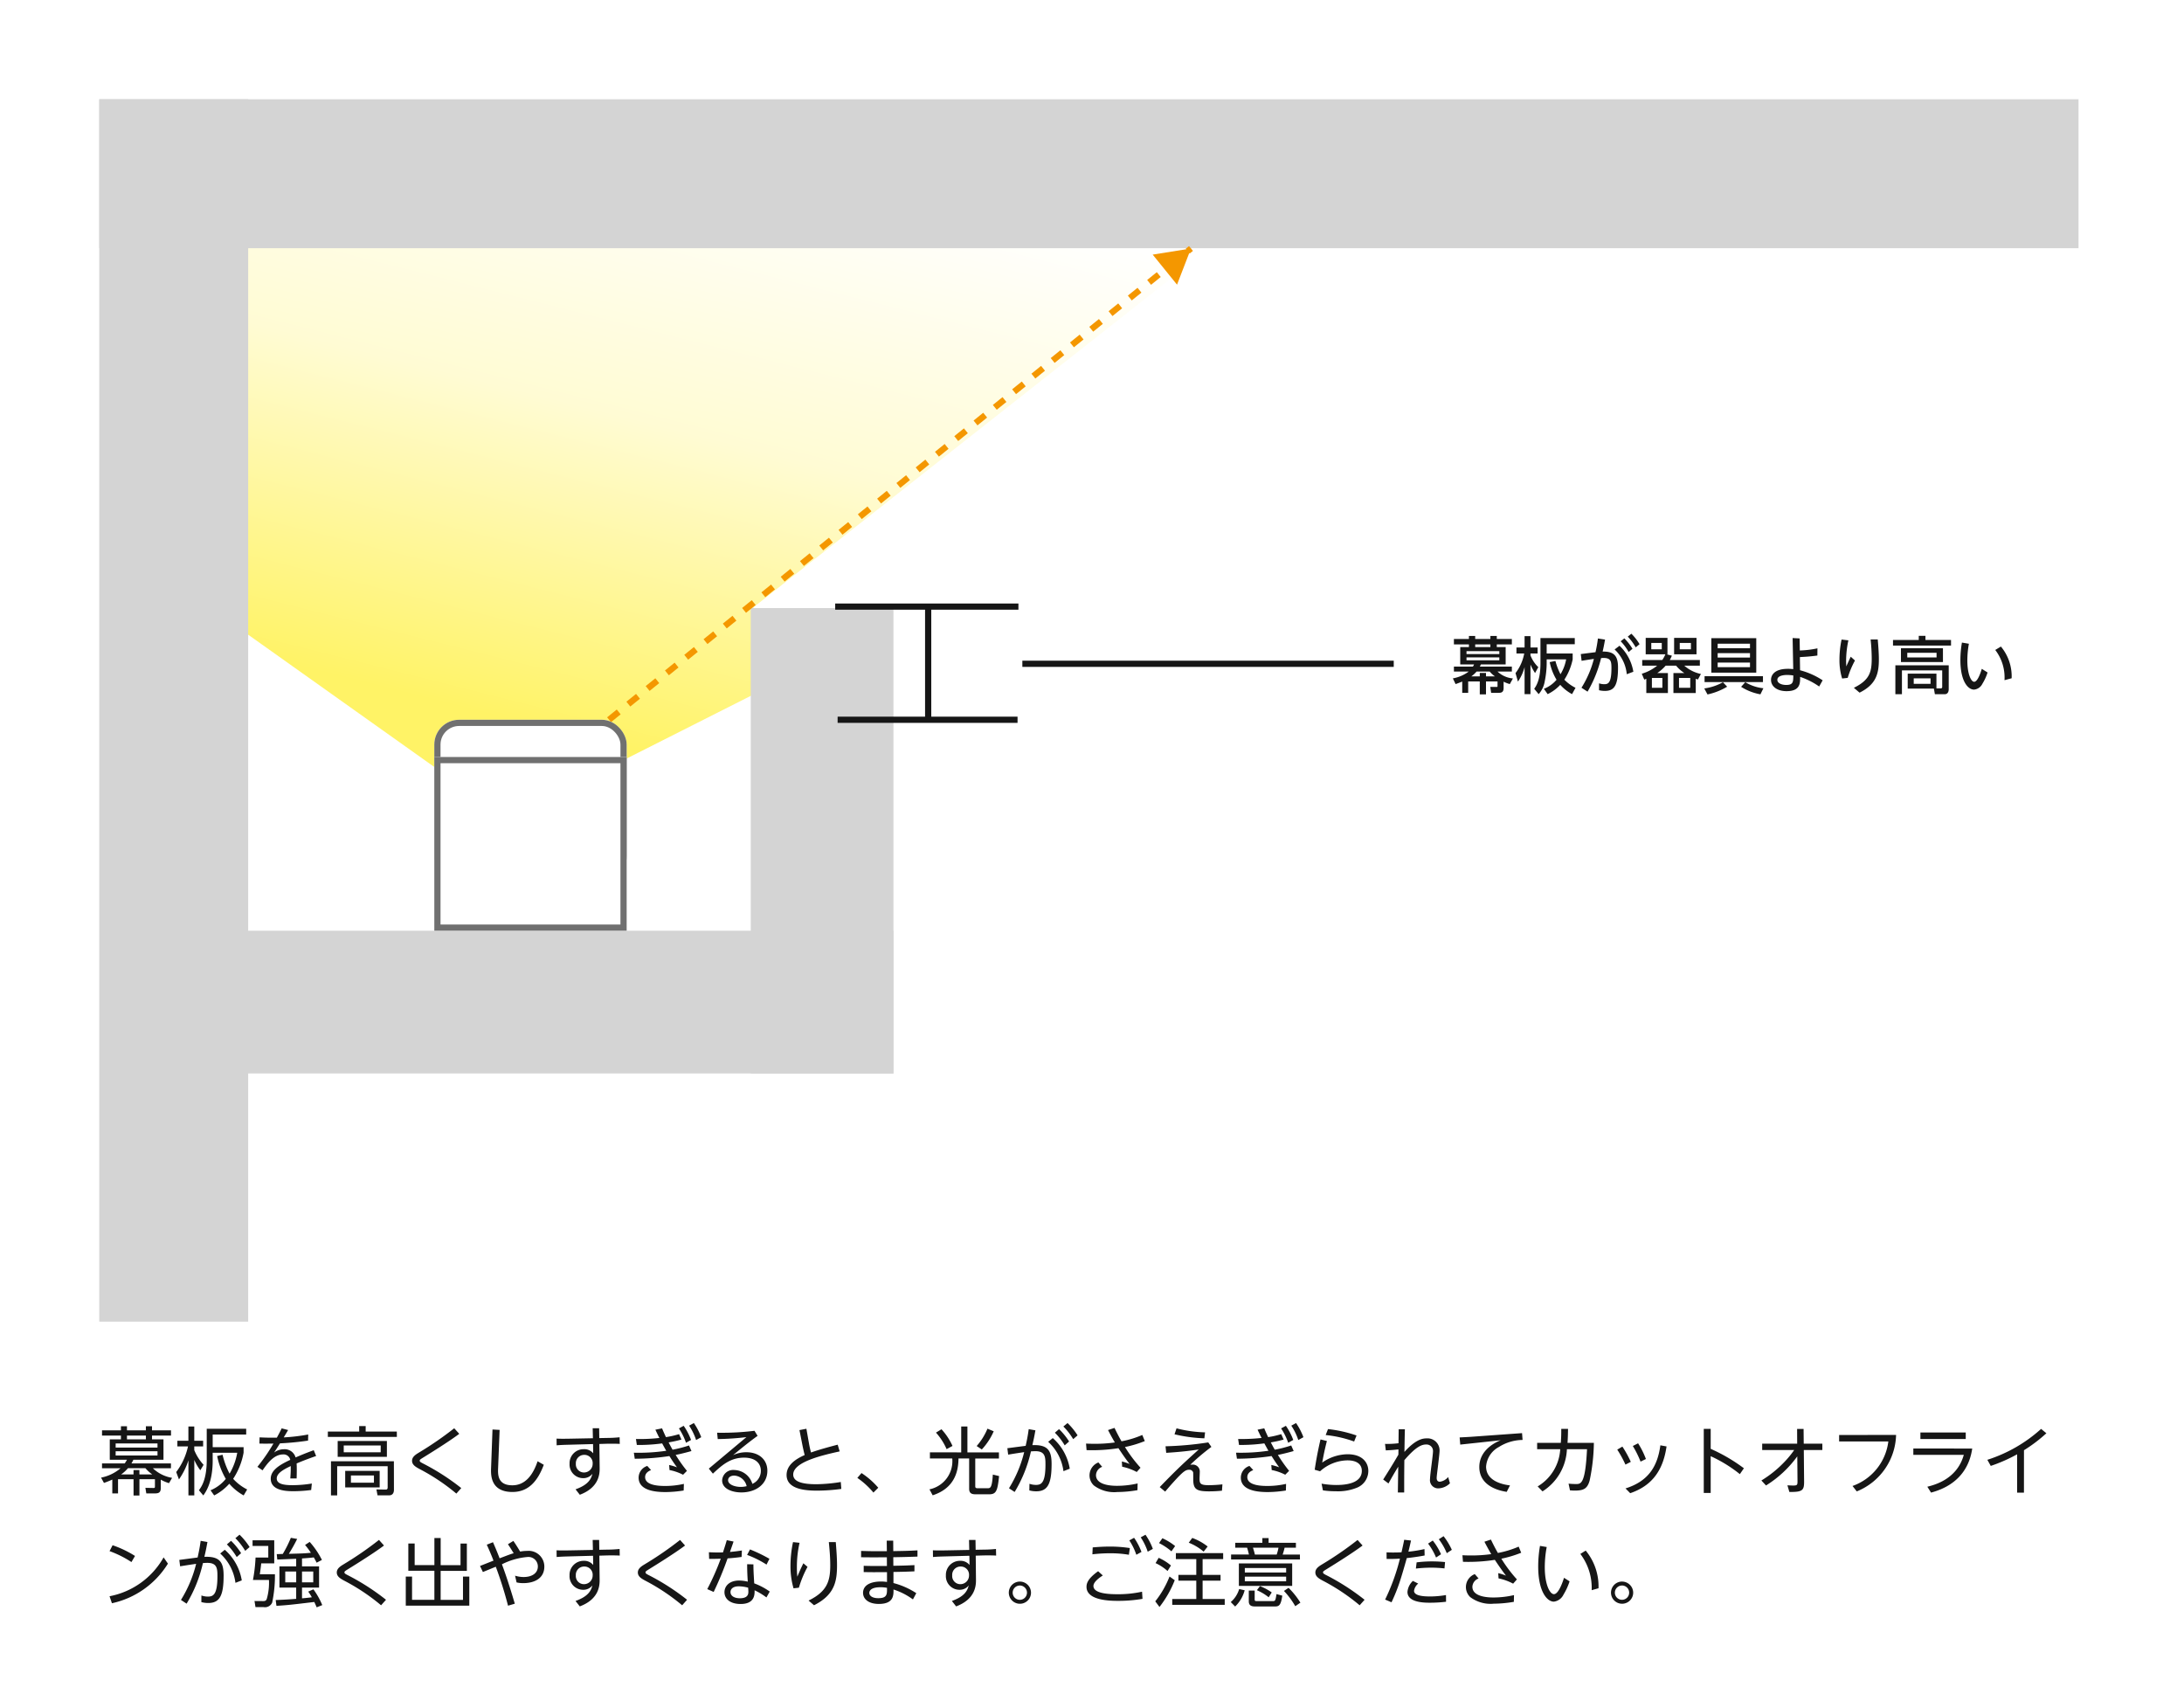
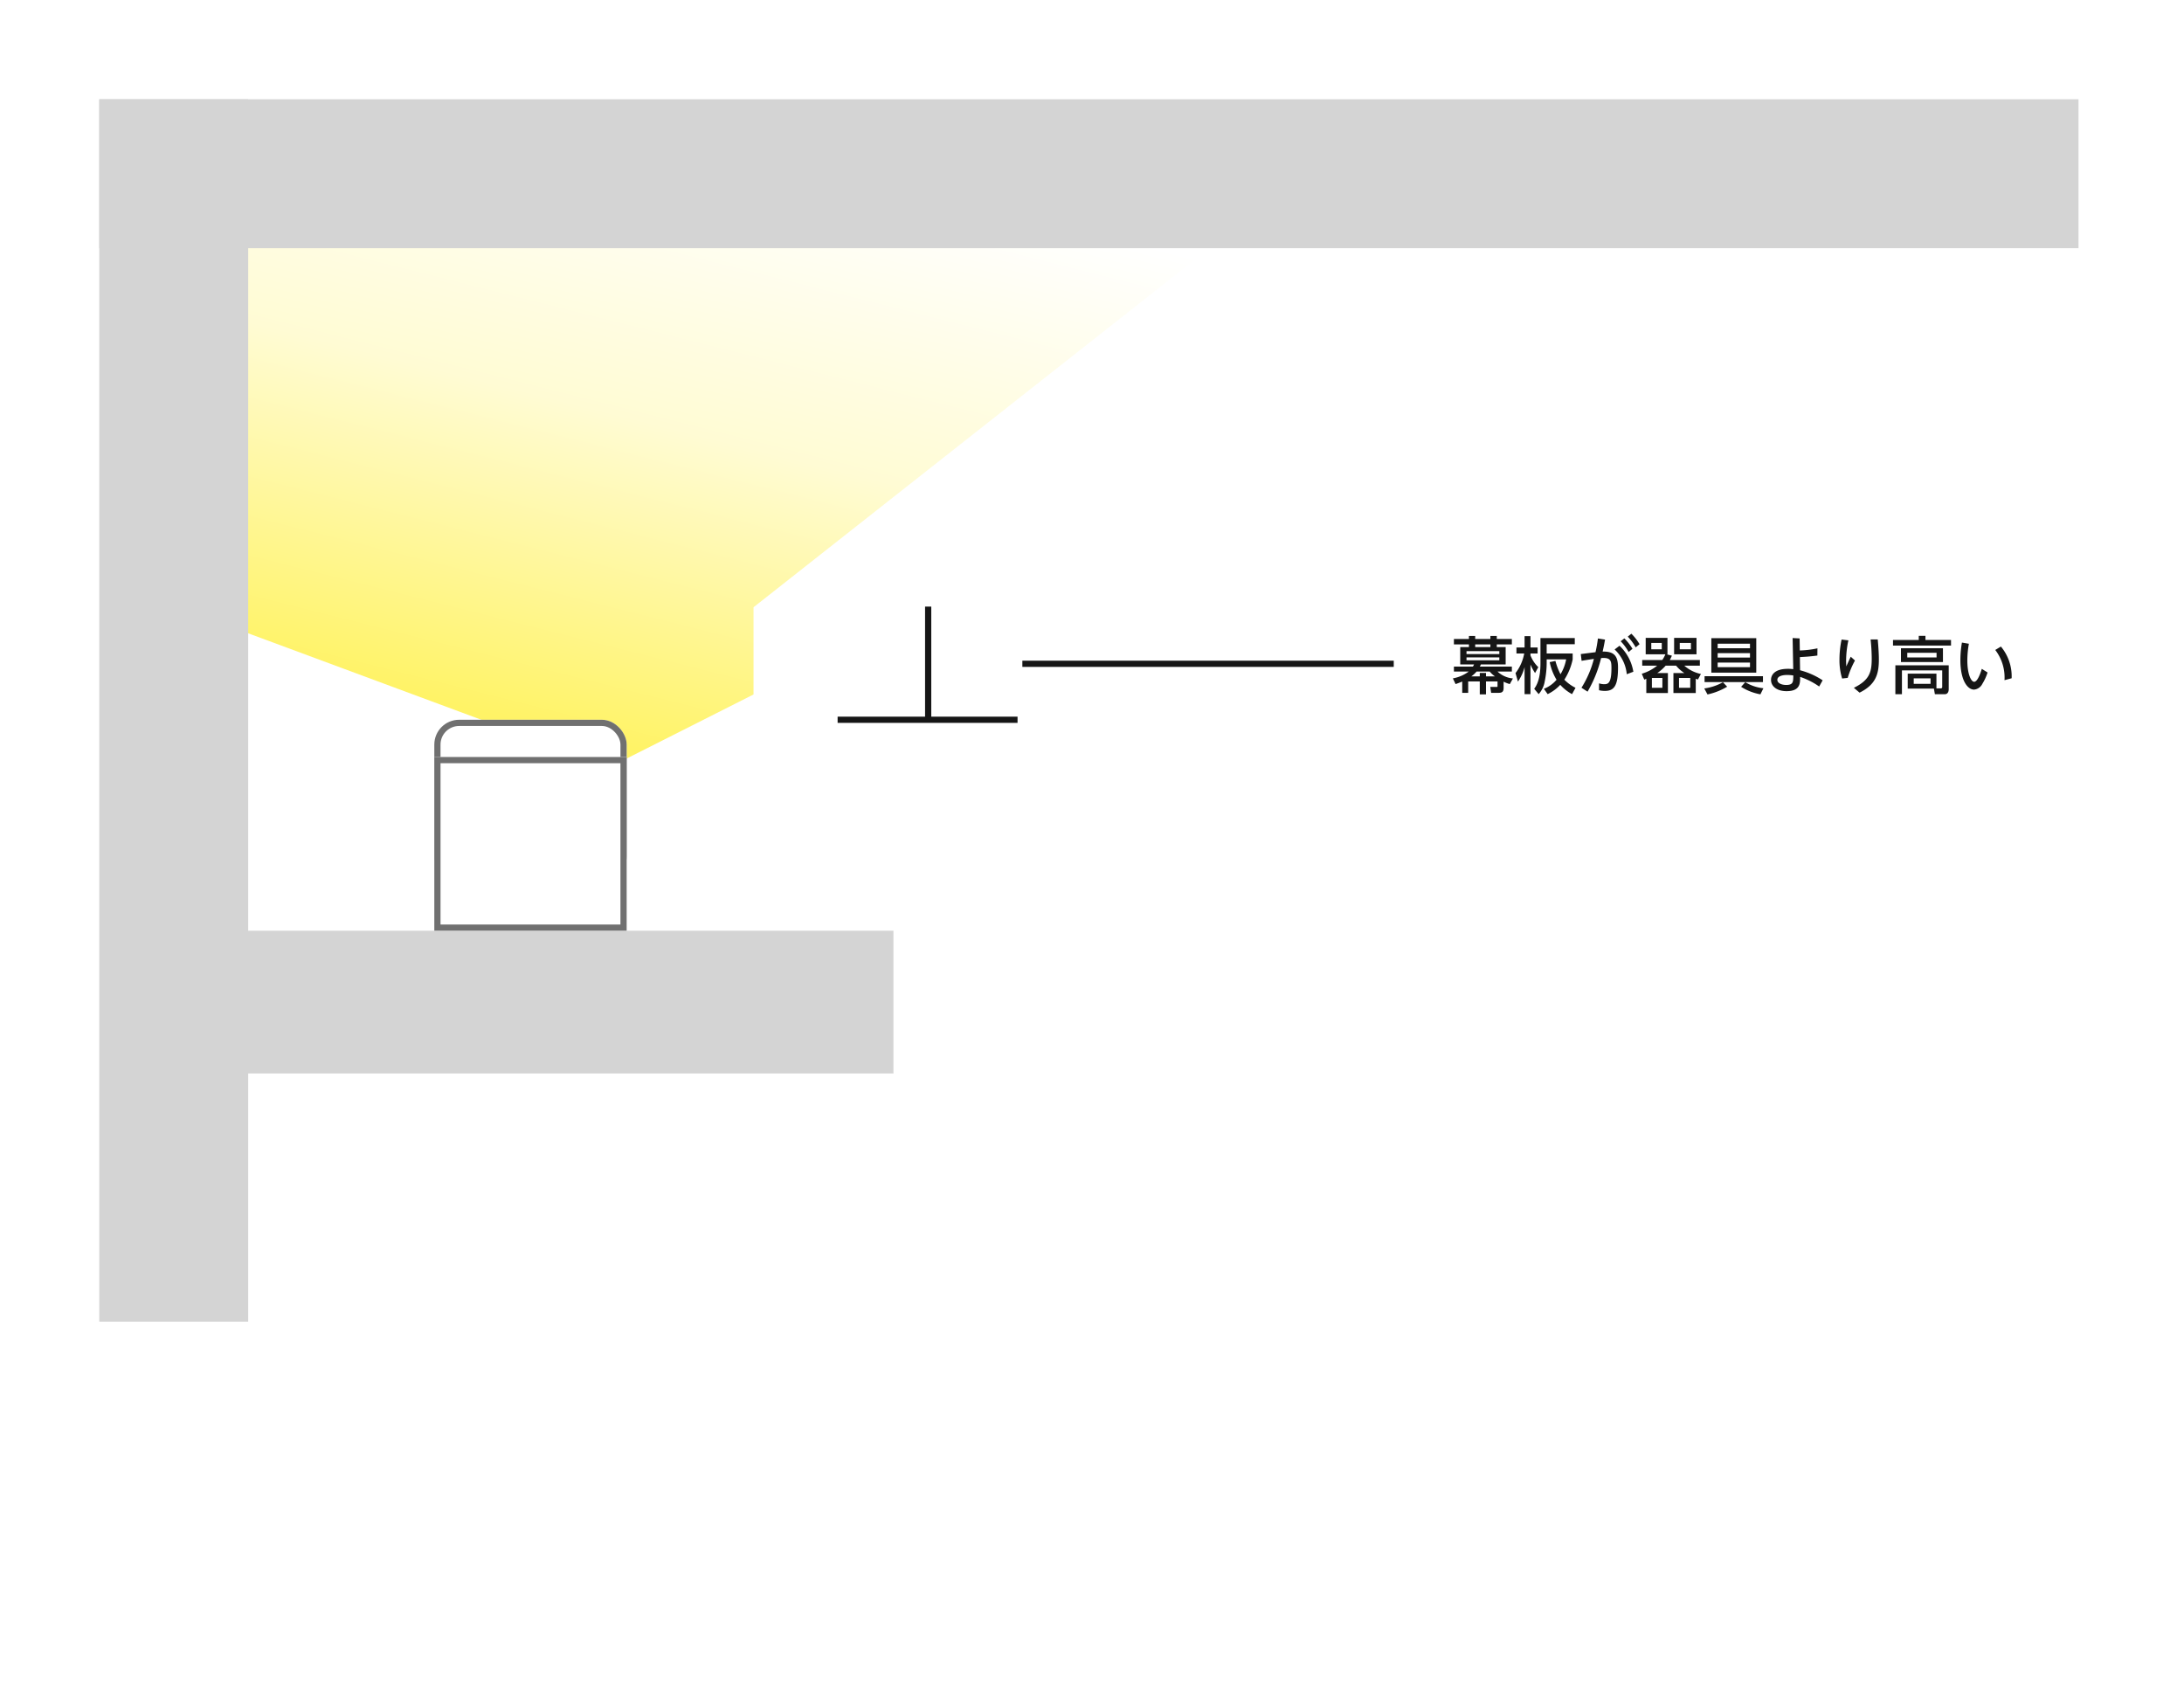
<svg xmlns="http://www.w3.org/2000/svg" width="352" height="273" viewBox="0 0 352 273">
  <defs>
    <linearGradient id="linear-gradient" x1="0.935" x2="0.465" y2="1" gradientUnits="objectBoundingBox">
      <stop offset="0" stop-color="#fff" />
      <stop offset="0.478" stop-color="#fff9b7" />
      <stop offset="1" stop-color="#ffeb00" />
    </linearGradient>
  </defs>
  <g id="ceiling_Illust02-sp" transform="translate(-352 -1998)">
    <rect id="長方形_5160" data-name="長方形 5160" width="352" height="273" transform="translate(352 1998)" fill="#fff" />
-     <path id="パス_12901" data-name="パス 12901" d="M9.912,9.464a6.177,6.177,0,0,0,1.332.564l.492-.852a5.915,5.915,0,0,1-3.1-1.548h2.916v-.78H5.184A6.346,6.346,0,0,0,5.5,6.26h4.848V2.972H8.5V2.36h3.06V1.52H8.5V.86H7.512v.66H4.464V.86H3.492v.66H.444v.84H3.492v.612h-1.8V6.26H4.464a5.765,5.765,0,0,1-.36.588H.444v.78H3.432A6.916,6.916,0,0,1,.288,9.14l.468.852A14.264,14.264,0,0,0,2.1,9.452v2.232h.924V9.392h2.5V12.02h.948V9.392h2.5v1.152c0,.264-.06.264-.276.264l-1.26-.024.144.9H8.964c.636,0,.948-.168.948-.864ZM9.384,4.3H2.64V3.632H9.384ZM7.512,2.972H4.464V2.36H7.512Zm1.872,2.6H2.64V4.892H9.384ZM6.468,8.624v-.7H5.52v.7h-2a5.581,5.581,0,0,0,1.1-1H7.44a6.1,6.1,0,0,0,1.1,1ZM18.276,5.132h3.96A10,10,0,0,1,21,8.5a12.83,12.83,0,0,1-1.128-3.048L19,5.66a11.908,11.908,0,0,0,1.392,3.684,6.253,6.253,0,0,1-2.46,1.836l.588.828a8.38,8.38,0,0,0,2.436-1.884,8.43,8.43,0,0,0,2.316,1.884l.564-.96a7.785,7.785,0,0,1-2.256-1.716,11.3,11.3,0,0,0,1.68-4.212V4.232h-4.98V2.192h5.4V1.268h-6.36V6.3c0,3.132-.84,4.3-1.26,4.872l.708.84c.408-.576,1.512-2.112,1.512-5.64ZM16.812,7.076a7.992,7.992,0,0,1-1.5-2.364v-.6H16.74V3.2H15.312V.9h-.948V3.2H12.588v.912H14.3A10.565,10.565,0,0,1,12.4,8.24l.444,1.188a11.525,11.525,0,0,0,1.524-3.072V12h.948V6.284a7.828,7.828,0,0,0,.972,1.668ZM29.4,1.2c-.252.516-.36.732-.78,1.5-1.284.024-2.232-.024-2.784-.048l-.024,1c.948.024,1.26.012,2.256,0A29.046,29.046,0,0,1,25.488,7.4l.828.564C27.06,6.9,28.116,5.4,29.64,5.4a1.089,1.089,0,0,1,1.14.876c-1.788.828-3.144,1.7-3.144,3.036,0,2.016,2.724,2.016,3.708,2.016a22.9,22.9,0,0,0,2.808-.192l.108-1.044a19.42,19.42,0,0,1-3.1.264c-1.332,0-2.556-.156-2.556-1.08,0-.8.972-1.4,2.256-2,0,.792,0,1-.072,1.992h1.02c.012-.348.024-.852.024-1.452,0-.4-.012-.684-.024-.96,1.308-.564,2.592-1.008,3.144-1.2l-.384-.936c-1.356.492-2.016.78-2.928,1.164a1.829,1.829,0,0,0-1.872-1.32,2.681,2.681,0,0,0-1.6.54c.324-.48.384-.576.96-1.488a43.316,43.316,0,0,0,4.524-.444l.024-.984a29.608,29.608,0,0,1-3.948.468c.168-.276.48-.792.708-1.188Zm14.868,8.76H40.56V8.792h3.708ZM47.484,6.5H37.344V12h1V7.3h8.136v3.408c0,.312-.144.36-.324.36l-1.488-.024.18.948h1.9c.228,0,.744-.1.744-.9ZM45.192,8.048H39.636v2.664h5.556Zm1.164-4.812H38.424V5.792h7.932Zm-1,1.824H39.4v-1.1H45.36Zm2.6-3.348H42.936V.836H41.892v.876H36.84v.864H47.964Zm9.252-.528A54.834,54.834,0,0,1,51.492,5.12c-.492.3-1.08.672-1.08,1.3,0,.648.552.972,1.164,1.308a32.8,32.8,0,0,1,5.976,3.984l.792-.888a37.052,37.052,0,0,0-6.252-4.008c-.336-.18-.444-.252-.444-.408s.1-.216.552-.5c3.912-2.412,5.448-3.54,5.82-3.828Zm6.168.2-.228,6.228c-.036,1.032-.132,3.84,3.444,3.84,2.592,0,4.068-1.752,5.052-4.38L70.644,6.5c-.72,2.16-1.956,3.876-4.068,3.876-2.412,0-2.34-1.776-2.292-2.844l.24-6.084ZM80.6,3.716l1.2-.036c.588-.012,1.548-.012,2.088.024l-.024-1.068a20.157,20.157,0,0,1-2.064.108l-1.212.024-.024-1.584H79.524l.036,1.608-3.72.072c-.648.012-1.5.024-2.136-.012l.012,1.08c.744-.06,1.128-.072,2.184-.1l3.684-.1.024,1.488A1.843,1.843,0,0,0,78.1,4.556a2.257,2.257,0,0,0-2.3,2.352,2.19,2.19,0,0,0,2.2,2.316,1.84,1.84,0,0,0,1.488-.708c-.2.7-.516,1.728-2.724,2.508l.684.876c3.108-1.164,3.216-3.36,3.2-4.32Zm-1.08,3.132a1.4,1.4,0,0,1-1.392,1.464A1.312,1.312,0,0,1,76.812,6.9a1.337,1.337,0,0,1,1.356-1.428A1.324,1.324,0,0,1,79.524,6.848ZM95.052,3.956A20.421,20.421,0,0,1,92.4,4.64c-.24-.42-.36-.648-.636-1.176.9-.168,1.164-.216,2.064-.456l-.384-.876a14.541,14.541,0,0,1-2.112.48C91,1.88,90.9,1.676,90.708,1.2l-1.08.216c.432.912.48,1.008.648,1.332a29.258,29.258,0,0,1-3.78.168l.144.96a27.932,27.932,0,0,0,4.08-.252c.432.792.48.876.66,1.188a30.422,30.422,0,0,1-5.22.312l.144.972a37.516,37.516,0,0,0,5.58-.432c.468.732.624.984,1.224,1.812a9.291,9.291,0,0,0-1.26-.372l.06.816a8.107,8.107,0,0,1,2.184.756l.624-.624A23.928,23.928,0,0,1,92.9,5.48c.108-.024,1.056-.2,2.544-.624ZM95.064.764A9.419,9.419,0,0,1,96.192,3.08l.828-.456A10.542,10.542,0,0,0,95.832.344Zm-.84,9.384a13.713,13.713,0,0,1-3.048.336c-1.512,0-3.2-.252-3.2-1.428,0-.756.756-1.056.96-1.128l-.612-.672A1.99,1.99,0,0,0,86.928,9.14c0,2.172,2.916,2.328,4.368,2.328a19.375,19.375,0,0,0,2.892-.252Zm-.8-8.94a10.151,10.151,0,0,1,1.14,2.316l.816-.456A10.121,10.121,0,0,0,94.188.788ZM98.9,8.5c1.5-1.416,2.856-2.58,5.028-2.58,1.776,0,2.7.876,2.7,2.112a2.28,2.28,0,0,1-1.368,2.112,3.122,3.122,0,0,0-2.892-2.232,1.784,1.784,0,0,0-1.98,1.668c0,1.38,1.644,1.944,3.1,1.944,2.268,0,4.188-1.26,4.188-3.5,0-1.788-1.356-2.976-3.372-2.976a5.06,5.06,0,0,0-2.16.468c1.584-1.3,2.748-2.244,3.96-3.108l-.5-.816a42.87,42.87,0,0,1-6.024.312l.1,1.02a42.871,42.871,0,0,0,4.62-.312l-6.06,5.076Zm5.436,2.016a3.86,3.86,0,0,1-.936.12c-.96,0-2.052-.372-2.052-1.08,0-.408.348-.744,1.008-.744A2.176,2.176,0,0,1,104.34,10.52Zm14.676-6.684c-.384.1-2.652.672-4.3,1.26-.168-.6-.276-1.2-.288-1.248l-.456-2.58-1.116.216.516,2.628c.1.468.2.936.324,1.392-1.5.66-2.916,1.632-2.916,3.216,0,2.316,3.048,2.52,4.908,2.52a29.909,29.909,0,0,0,3.912-.276l-.084-1.116a26.3,26.3,0,0,1-3.936.36c-2.388,0-3.732-.444-3.732-1.56,0-2.076,4.9-3.156,7.488-3.732Zm3.168,5.352a12.9,12.9,0,0,1,2.592,2.364l.78-.78a12.829,12.829,0,0,0-2.7-2.364Zm12.672-7.3a9.931,9.931,0,0,1,1.716,2.664l.948-.516a10.065,10.065,0,0,0-1.776-2.688Zm8.3-.636a10.066,10.066,0,0,1-1.74,2.8l.828.552a10.394,10.394,0,0,0,1.92-2.928Zm-9.276,3.816v.984h3.6a4.633,4.633,0,0,1-3.672,4.98l.516.96c3.576-1.164,4.14-3.9,4.164-5.94h1.716V10.94c0,.888.636.888,1.224.888h1.932c1.164,0,1.416-.42,1.668-2.94l-1.008-.24c-.132,2.16-.4,2.2-.84,2.2h-1.62c-.372,0-.372-.18-.372-.336V6.056H145V5.072H139.92V.9h-1V5.072ZM149.9,11.2a4.17,4.17,0,0,0,1.116.144c1.848,0,2.472-1.212,2.472-4.416,0-2.148-.6-3.12-3.1-3.024.216-.912.3-1.32.492-2.388L149.8,1.328c-.12.864-.216,1.464-.492,2.688l-2.952.384.132,1.032c1.224-.2,2.136-.336,2.58-.4a20.047,20.047,0,0,1-2.448,5.82l.912.6a21.989,21.989,0,0,0,2.628-6.54c.168-.012.5-.036.708-.036,1.584,0,1.632.924,1.632,2.172,0,3.024-.72,3.264-1.56,3.264a3.114,3.114,0,0,1-1.02-.18Zm6.516-3.5a8.4,8.4,0,0,0-2.736-4.932l-.744.6A7.708,7.708,0,0,1,155.4,8.1Zm-2.4-5.8a9.961,9.961,0,0,1,1.584,2.04l.708-.624a10.525,10.525,0,0,0-1.62-1.992Zm1.368-1a10.3,10.3,0,0,1,1.584,2.04l.708-.612A10.667,10.667,0,0,0,156.06.344ZM167.82,7.544a22.658,22.658,0,0,1-2.508-3.336,18.138,18.138,0,0,0,3.2-.96l-.408-.984a15.505,15.505,0,0,1-3.348,1.02c-.528-.912-.912-1.716-1.128-2.16l-1.044.348c.228.444.648,1.236,1.1,2a22.689,22.689,0,0,1-3.18.216c-.612,0-1.02-.012-1.464-.036l.084,1.056a27.42,27.42,0,0,0,5.136-.312c.576.864,1.164,1.728,1.8,2.544a7.354,7.354,0,0,0-1.248-.4l.048.84a8.778,8.778,0,0,1,2.352.852Zm-.468,2.532a14.687,14.687,0,0,1-3.276.384c-.6,0-3.432,0-3.432-1.728a1.485,1.485,0,0,1,1-1.332l-.612-.708a2.237,2.237,0,0,0-.744,3.7,5.445,5.445,0,0,0,3.8,1.068,19.577,19.577,0,0,0,3.24-.3Zm10.872-8.232a20.318,20.318,0,0,1-4.6-.648l-.324.96a23.931,23.931,0,0,0,4.812.648Zm.516,1.62a53.3,53.3,0,0,1-6.888.624l.108,1.056c2.316-.144,3.792-.324,5.244-.54-2.28,2.064-3.444,3.108-6.288,6.06l.876.732c1.032-1.236,1.92-2.172,2.16-2.424.852-.864,1.212-1.1,1.692-1.1a.624.624,0,0,1,.66.432c.012.048.012.72.012,1.068,0,1.62.468,1.98,2.556,1.98a20.025,20.025,0,0,0,2.076-.108l.072-1.02a20.167,20.167,0,0,1-2.22.132c-1.368,0-1.464-.288-1.464-1.08,0-.156.036-.888.036-1.056a1.111,1.111,0,0,0-1.2-1.176,2.76,2.76,0,0,0-.336.024,35.1,35.1,0,0,1,3.408-2.88Zm13.368.492a20.422,20.422,0,0,1-2.652.684c-.24-.42-.36-.648-.636-1.176.9-.168,1.164-.216,2.064-.456l-.384-.876a14.541,14.541,0,0,1-2.112.48c-.336-.732-.432-.936-.624-1.416l-1.08.216c.432.912.48,1.008.648,1.332a29.258,29.258,0,0,1-3.78.168l.144.96a27.933,27.933,0,0,0,4.08-.252c.432.792.48.876.66,1.188a30.422,30.422,0,0,1-5.22.312l.144.972a37.516,37.516,0,0,0,5.58-.432c.468.732.624.984,1.224,1.812A9.291,9.291,0,0,0,188.9,7.1l.06.816a8.107,8.107,0,0,1,2.184.756l.624-.624A23.927,23.927,0,0,1,189.96,5.48c.108-.024,1.056-.2,2.544-.624ZM192.12.764a9.419,9.419,0,0,1,1.128,2.316l.828-.456a10.543,10.543,0,0,0-1.188-2.28Zm-.84,9.384a13.713,13.713,0,0,1-3.048.336c-1.512,0-3.2-.252-3.2-1.428,0-.756.756-1.056.96-1.128l-.612-.672a1.99,1.99,0,0,0-1.392,1.884c0,2.172,2.916,2.328,4.368,2.328a19.375,19.375,0,0,0,2.892-.252Zm-.8-8.94a10.152,10.152,0,0,1,1.14,2.316l.816-.456a10.121,10.121,0,0,0-1.188-2.28Zm12.156,1.14a20.829,20.829,0,0,0-4.6-1.032l-.372.96a19.065,19.065,0,0,1,4.584,1.044Zm-5.808.636c-.54,2.34-.792,3.924-.936,4.884l.864.252a6.745,6.745,0,0,1,4.416-1.764c1.512,0,2.316.636,2.316,1.692,0,1.7-1.86,2.28-4.092,2.28A13.539,13.539,0,0,1,197,10.112l.216,1.08a14.027,14.027,0,0,0,2.076.144,8.106,8.106,0,0,0,3.324-.54,2.917,2.917,0,0,0,1.92-2.724c0-1.356-.948-2.7-3.348-2.7A7.278,7.278,0,0,0,197.1,6.716c.264-1.368.348-1.86.756-3.48Zm10.524,1.764c.828-.036,1.248-.072,2.04-.156l-.012.852c-.948,1.632-1.56,2.592-2.448,4l.852.636c.768-1.38.924-1.644,1.572-2.7l-.06,4.152h1.02c0-2.1,0-2.556.024-5.2,1.968-2.316,2.892-2.532,3.54-2.532a1.039,1.039,0,0,1,1.08,1.092c0,.312-.12,1.26-.24,2.208s-.24,1.908-.24,2.268a1.318,1.318,0,0,0,1.4,1.5,2.789,2.789,0,0,0,1.812-.816L217.4,9.044a2.062,2.062,0,0,1-1.356.756c-.12,0-.492-.048-.492-.6,0-.312.132-1.236.24-2.172s.228-1.9.228-2.244a1.942,1.942,0,0,0-2.1-1.968c-.468,0-1.656.036-3.564,2.184.012-.8.036-2.352.072-3.648h-1L209.4,3.6a16.154,16.154,0,0,1-2.172.108ZM221.04,2.564c-.744.048-1.584.084-1.788.1l.1,1.152,6.516-.7c-1.452.576-3.444,1.92-3.444,4.308,0,3.3,3.648,3.888,4.416,4.008l.528-1.044c-1.116-.12-3.852-.672-3.852-3.024a3.892,3.892,0,0,1,2.052-3.156,7.279,7.279,0,0,1,3.828-1.14l-.084-1.1ZM235.632,1.28c0,1.14-.012,1.284-.072,2.256h-3.816v1.02h3.72a7.457,7.457,0,0,1-3.636,6l.78.8a8.44,8.44,0,0,0,3.936-6.8h3.24c-.276,5.616-.972,5.616-1.788,5.616-.372,0-.816-.024-1.188-.06l.228,1.08c.252.012.468.036.732.036,1.392,0,2.052-.24,2.436-1.608a31.267,31.267,0,0,0,.684-6.084H236.64c.072-.984.072-1.86.084-2.256Zm9.024,3.348a17.425,17.425,0,0,1,1.32,2.412l.864-.444a17.773,17.773,0,0,0-1.356-2.46Zm2.508-.588a15.871,15.871,0,0,1,1.248,2.52l.864-.42a13.457,13.457,0,0,0-1.26-2.532Zm4.44-.108c-.468,3.528-2.04,5.82-5.616,6.948l.756.768c3.12-1.068,5.244-3.228,5.856-7.536Zm13.464,3.7A27.273,27.273,0,0,0,259.716,4.5V1.28H258.6V11.612h1.116V5.684a22.086,22.086,0,0,1,4.7,2.892Zm3.564,2.772a17.786,17.786,0,0,0,5.04-4.692l.036,3.936c0,.648-.012.768-.7.768-.1,0-.456-.012-.924-.036l.312,1.068c2.076.024,2.388-.228,2.376-1.668l-.048-5.088h2.988V3.668h-3l-.024-2.376h-1.044l.012,2.376h-5.64v1.02h5.16a15.426,15.426,0,0,1-1.644,1.992A17.907,17.907,0,0,1,267.888,9.6Zm11.784-8.136V3.308h7.932a8.742,8.742,0,0,1-5.772,7.176l.684.876a10.1,10.1,0,0,0,6.336-9.1Zm13.1-.4V2.912h7.308V1.868Zm-1.14,2.58v1.02h8.136c-.3,1.008-1.236,4.044-5.88,5.136l.6.948c4.98-1.332,6.3-4.752,6.636-7.1Zm17.832.276a24.271,24.271,0,0,0,3.612-2.736l-.852-.7a23.6,23.6,0,0,1-8.664,4.98l.552.984a25.753,25.753,0,0,0,4.248-1.872v6.18h1.1ZM5.76,21.764a16.979,16.979,0,0,0-3.612-1.728l-.492.948a16.7,16.7,0,0,1,3.528,1.764Zm4.608.228a12.729,12.729,0,0,1-8.712,6.264l.384,1.128A14.114,14.114,0,0,0,11.064,23ZM16.452,29.2a4.17,4.17,0,0,0,1.116.144c1.848,0,2.472-1.212,2.472-4.416,0-2.148-.6-3.12-3.1-3.024.216-.912.3-1.32.492-2.388l-1.092-.192c-.12.864-.216,1.464-.492,2.688L12.9,22.4l.132,1.032c1.224-.2,2.136-.336,2.58-.4a20.047,20.047,0,0,1-2.448,5.82l.912.6a21.989,21.989,0,0,0,2.628-6.54c.168-.012.5-.036.708-.036,1.584,0,1.632.924,1.632,2.172,0,3.024-.72,3.264-1.56,3.264a3.114,3.114,0,0,1-1.02-.18Zm6.516-3.5a8.4,8.4,0,0,0-2.736-4.932l-.744.6a7.708,7.708,0,0,1,2.46,4.728Zm-2.4-5.8a9.96,9.96,0,0,1,1.584,2.04l.708-.624a10.525,10.525,0,0,0-1.62-1.992Zm1.368-1a10.3,10.3,0,0,1,1.584,2.04l.708-.612a10.668,10.668,0,0,0-1.62-1.992Zm10.74,3.264c1.08-.072,1.644-.132,1.9-.168.192.324.324.588.456.852l.852-.444A13.19,13.19,0,0,0,33.912,19.5l-.744.492a12.159,12.159,0,0,1,.936,1.26c-1.08.108-1.68.12-3.552.168a27.311,27.311,0,0,0,1.344-2.4l-1.02-.18a18.753,18.753,0,0,1-1.3,2.6c-.66.024-.732.024-.972.024l.084.876c.432-.012,2.568-.108,3.048-.12v1.224h-2.7v3.42h2.7v1.812c-.768.06-1.716.132-3.3.192l.12.936c1.86-.12,2.28-.168,6.1-.624.108.228.18.384.384.864l.9-.36a12.187,12.187,0,0,0-1.428-2.544l-.84.372a7.716,7.716,0,0,1,.588.912c-.336.048-.852.108-1.584.168V26.864h2.748v-3.42H32.676Zm-.936,3.852H29.976V24.272H31.74Zm2.748,0H32.676V24.272h1.812Zm-9.78-6.78v.912H27.24v1.872H25.188a24.975,24.975,0,0,1-.42,3.612h2.58A9.4,9.4,0,0,1,27,28.676c-.108.276-.24.36-.588.36l-1.392-.012.156.984h1.3a1.267,1.267,0,0,0,1.392-.732,21.111,21.111,0,0,0,.444-4.56H25.872c.132-.876.18-1.272.228-1.764h2.1V19.244Zm20.376-.06A54.834,54.834,0,0,1,39.36,23.12c-.492.3-1.08.672-1.08,1.3,0,.648.552.972,1.164,1.308a32.8,32.8,0,0,1,5.976,3.984l.792-.888a37.051,37.051,0,0,0-6.252-4.008c-.336-.18-.444-.252-.444-.408s.1-.216.552-.5c3.912-2.412,5.448-3.54,5.82-3.828Zm4.728.576v4.4h4.2v4.68h-3.6V25.088H49.4v4.68H59.64v-4.68H58.62v3.756h-3.6v-4.68h4.224v-4.4h-1.02v3.48h-3.2V18.872H54.012V23.24h-3.18V19.76Zm16.056.12c.5.756.5.768.924,1.452-.54.156-.708.228-2.268.816-.5-1.308-.864-2.124-1.068-2.592l-1,.4c.612,1.332,1.008,2.364,1.08,2.568-1.512.6-1.728.684-2.172.864l.468.972c.432-.18.768-.312,2.076-.852A62.715,62.715,0,0,1,65.88,29.78l1.092-.324c-1.02-3.48-1.788-5.592-2.076-6.348a11.273,11.273,0,0,1,4.092-1.176,1.526,1.526,0,0,1,1.7,1.512c0,1.08-.912,1.716-2.316,1.716a4.777,4.777,0,0,1-1.356-.216l.24,1.08a4.355,4.355,0,0,0,1.068.12c1.908,0,3.408-.84,3.408-2.664a2.533,2.533,0,0,0-2.784-2.532,5.889,5.889,0,0,0-1.116.108c-.564-.948-.9-1.44-1.092-1.716ZM80.6,21.716l1.2-.036c.588-.012,1.548-.012,2.088.024l-.024-1.068a20.156,20.156,0,0,1-2.064.108l-1.212.024-.024-1.584H79.524l.036,1.608-3.72.072c-.648.012-1.5.024-2.136-.012l.012,1.08c.744-.06,1.128-.072,2.184-.1l3.684-.1.024,1.488a1.843,1.843,0,0,0-1.512-.672,2.257,2.257,0,0,0-2.3,2.352,2.19,2.19,0,0,0,2.2,2.316,1.84,1.84,0,0,0,1.488-.708c-.2.7-.516,1.728-2.724,2.508l.684.876c3.108-1.164,3.216-3.36,3.2-4.32Zm-1.08,3.132a1.4,1.4,0,0,1-1.392,1.464,1.312,1.312,0,0,1-1.32-1.416,1.337,1.337,0,0,1,1.356-1.428A1.324,1.324,0,0,1,79.524,24.848Zm14.088-5.664a54.834,54.834,0,0,1-5.724,3.936c-.492.3-1.08.672-1.08,1.3,0,.648.552.972,1.164,1.308a32.8,32.8,0,0,1,5.976,3.984l.792-.888a37.052,37.052,0,0,0-6.252-4.008c-.336-.18-.444-.252-.444-.408s.1-.216.552-.5c3.912-2.412,5.448-3.54,5.82-3.828ZM108.06,27.5a10.656,10.656,0,0,0-2.5-1.32c-.108-1.824-.12-2.028-.132-3.06l-1.008-.024c0,1,.036,1.812.1,2.808a6.205,6.205,0,0,0-1.38-.18c-1.668,0-2.376.972-2.376,1.872,0,1.08.912,1.908,2.6,1.908,2.316,0,2.268-1.584,2.256-2.208a10.908,10.908,0,0,1,1.908,1.152Zm-3.48-.624c.024.348.036.468.036.636,0,.324-.012,1.068-1.368,1.068-.888,0-1.512-.372-1.512-1,0-.456.36-.924,1.332-.924A6.068,6.068,0,0,1,104.58,26.876Zm-3.444-7.656c-.18.624-.288.972-.612,1.968-.3.012-1.092.036-2.268-.024l.036,1.068c1.032.012,1.8-.024,1.872-.024a41.129,41.129,0,0,1-2.172,4.9l1.032.456a54.085,54.085,0,0,0,2.244-5.412c.672-.036,1.548-.132,2.256-.228l.048-1.044c-.852.144-1.8.228-1.92.24.072-.24.492-1.4.576-1.68Zm3.276,2.376a16.009,16.009,0,0,1,3.132,1.56l.468-.936a25.207,25.207,0,0,0-3.132-1.512Zm7.4-2.064a18.492,18.492,0,0,0-.408,3.8,12.658,12.658,0,0,0,.492,3.648l.864-.1a16.93,16.93,0,0,1,1.392-3.36l-.672-.576c-.42.864-.648,1.368-.972,2.16a13.506,13.506,0,0,1-.072-1.524,17.355,17.355,0,0,1,.432-3.936Zm5.772,0c.108,1.128.228,2.34.228,3.732,0,2.508-.468,4.212-3.492,5.688l.876.756c3.372-1.692,3.708-3.924,3.708-6.48,0-1.284-.132-2.772-.2-3.7ZM126.936,21c-2.328,0-2.58,0-4.152-.048v1.02c1.668.024,1.92.012,4.152.012l.012,1.392c-2.1.012-2.328.012-3.744-.024v1.008c1.26.024,1.512.024,3.756.012v1.584a5.782,5.782,0,0,0-.96-.072c-1.812,0-2.9.66-2.9,1.824,0,1,.888,1.788,2.544,1.788,2.376,0,2.376-1.368,2.364-2.328a10.982,10.982,0,0,1,3.132,1.6l.54-1.008A12.282,12.282,0,0,0,128,26.132V24.344c1.944-.036,2.16-.048,3.384-.1V23.24c-1.452.072-1.536.072-3.4.108l-.012-1.38c2.076-.036,2.3-.048,3.9-.1V20.864c-1.68.084-1.836.084-3.9.12l-.012-1.692h-1.044Zm.024,5.9c.012,1.032.024,1.668-1.4,1.668-1.128,0-1.452-.5-1.452-.84,0-.408.348-.924,1.812-.924A5.906,5.906,0,0,1,126.96,26.9Zm14.3-5.184,1.2-.036c.588-.012,1.548-.012,2.088.024l-.024-1.068a20.157,20.157,0,0,1-2.064.108l-1.212.024-.024-1.584h-1.044l.036,1.608-3.72.072c-.648.012-1.5.024-2.136-.012l.012,1.08c.744-.06,1.128-.072,2.184-.1l3.684-.1.024,1.488a1.843,1.843,0,0,0-1.512-.672,2.257,2.257,0,0,0-2.3,2.352,2.19,2.19,0,0,0,2.2,2.316,1.84,1.84,0,0,0,1.488-.708c-.2.7-.516,1.728-2.724,2.508l.684.876c3.108-1.164,3.216-3.36,3.2-4.32Zm-1.08,3.132a1.4,1.4,0,0,1-1.392,1.464,1.312,1.312,0,0,1-1.32-1.416,1.337,1.337,0,0,1,1.356-1.428A1.324,1.324,0,0,1,140.184,24.848Zm8.2,1.044a1.788,1.788,0,1,0,1.788,1.788A1.8,1.8,0,0,0,148.38,25.892Zm0,.636a1.152,1.152,0,1,1-1.164,1.152A1.152,1.152,0,0,1,148.38,26.528ZM166.1,20.492a20.768,20.768,0,0,0-3.228-.24c-1.224,0-2.16.084-2.76.132l-.048,1.116a24.075,24.075,0,0,1,2.844-.168,17.548,17.548,0,0,1,3.036.24Zm-5.112,3.732c-1.716,1.224-1.872,2-1.872,2.52,0,2.2,3.768,2.256,5.088,2.256a22.922,22.922,0,0,0,3.936-.324l-.072-1.152a18.042,18.042,0,0,1-3.936.408c-1.452,0-3.9-.108-3.9-1.332,0-.72,1.176-1.476,1.512-1.692Zm6.864-5.46a9.429,9.429,0,0,1,1.128,2.316l.828-.456a10.1,10.1,0,0,0-1.188-2.28Zm-1.836.492a9.867,9.867,0,0,1,1.128,2.316l.828-.456a10.237,10.237,0,0,0-1.188-2.28Zm7.38.912a9.374,9.374,0,0,0-2.052-1.26l-.54.78a9.738,9.738,0,0,1,2,1.332Zm-.672,3.132a8.063,8.063,0,0,0-1.98-1.236l-.5.852a7.8,7.8,0,0,1,1.932,1.272Zm-1.848,6.684a17.206,17.206,0,0,0,2.46-4.308l-.84-.6a15.389,15.389,0,0,1-2.3,4Zm7.764-9.744a8.915,8.915,0,0,0-2.484-1.38l-.564.768a8.406,8.406,0,0,1,2.4,1.44Zm2.5,1.068h-7.62v.96h3.288v2.544h-2.88v.936h2.88V28.7h-3.876v.936h8.46V28.7h-3.564V25.748h2.892v-.936h-2.892V22.268h3.312Zm11.124,1.656h-8.592v3.624h8.592Zm-.972,1.464h-6.66v-.72h6.66Zm0,1.416h-6.66V25.1h6.66Zm2.22-4.308h-2.784a9.4,9.4,0,0,0,.312-1.1h1.824V19.64h-4.4v-.756h-1.008v.756h-4.368v.792h1.908c.06.168.156.5.3,1.1h-2.88v.8h11.1Zm-7.26,0a10.228,10.228,0,0,0-.312-1.1h4.116a7.521,7.521,0,0,1-.288,1.1Zm-3.18,8.376a5.728,5.728,0,0,0,1.536-2.616l-.888-.2a4.434,4.434,0,0,1-1.356,2.1Zm2.2-2.568v1.74c0,.588.336.816.972.816h3.3c.672,0,.912-.312,1.128-1.74l-.936-.252c-.156,1.092-.24,1.128-.564,1.128h-2.676c-.24,0-.276-.084-.276-.3V27.344Zm8.316,1.944a12.875,12.875,0,0,0-1.908-2.388l-.744.5a12.6,12.6,0,0,1,1.824,2.46Zm-4.62-1.644a8.332,8.332,0,0,0-1.9-1.02l-.492.66a8.305,8.305,0,0,1,1.9,1.14Zm13.836-8.46a54.834,54.834,0,0,1-5.724,3.936c-.492.3-1.08.672-1.08,1.3,0,.648.552.972,1.164,1.308a32.8,32.8,0,0,1,5.976,3.984l.792-.888a37.052,37.052,0,0,0-6.252-4.008c-.336-.18-.444-.252-.444-.408s.1-.216.552-.5c3.912-2.412,5.448-3.54,5.82-3.828Zm5.472,10.044A29.48,29.48,0,0,0,209.892,25c.276-.876.792-2.7.84-2.892,1.452-.156,2.364-.324,2.88-.42l-.024-1.032a22.177,22.177,0,0,1-2.592.42c.264-1.08.288-1.2.42-1.8l-1.1-.12c-.108.576-.144.732-.432,2.016-.456.024-.84.036-1.392.036-.432,0-.708-.012-1.02-.024l.012,1.056c1.044.012,1.416,0,2.148-.048a33.4,33.4,0,0,1-2.388,6.6Zm8.628-6.48a21.029,21.029,0,0,0-2.112-.108,20.278,20.278,0,0,0-2.472.156l-.12,1a21.568,21.568,0,0,1,2.412-.144,18.918,18.918,0,0,1,2.2.12Zm-5.184,3.036a2.74,2.74,0,0,0-.876,1.776c0,1.74,2.772,1.74,3.7,1.74a21.977,21.977,0,0,0,2.52-.156l-.012-1.08a15.5,15.5,0,0,1-2.508.228c-1.008,0-2.64-.072-2.64-.912a1.861,1.861,0,0,1,.672-1.164Zm2.448-6.012a10.017,10.017,0,0,1,1.284,2.244l.8-.528a9.788,9.788,0,0,0-1.332-2.208Zm1.728-.7a9.639,9.639,0,0,1,1.284,2.244l.816-.54a10.783,10.783,0,0,0-1.332-2.2Zm12.588,6.468a22.658,22.658,0,0,1-2.508-3.336,18.138,18.138,0,0,0,3.2-.96l-.408-.984a15.505,15.505,0,0,1-3.348,1.02c-.528-.912-.912-1.716-1.128-2.16l-1.044.348c.228.444.648,1.236,1.1,2a22.689,22.689,0,0,1-3.18.216c-.612,0-1.02-.012-1.464-.036l.084,1.056a27.42,27.42,0,0,0,5.136-.312c.576.864,1.164,1.728,1.8,2.544a7.354,7.354,0,0,0-1.248-.4l.048.84a8.778,8.778,0,0,1,2.352.852Zm-.468,2.532a14.687,14.687,0,0,1-3.276.384c-.6,0-3.432,0-3.432-1.728a1.485,1.485,0,0,1,1-1.332l-.612-.708a2.237,2.237,0,0,0-.744,3.7,5.445,5.445,0,0,0,3.8,1.068,19.577,19.577,0,0,0,3.24-.3Zm4.188-7.932a19.33,19.33,0,0,0-.288,3.324c0,4.056,1.44,5.664,2.52,5.664A2.016,2.016,0,0,0,236,27.98a9.865,9.865,0,0,0,.972-2.124l-.9-.576c-.024.108-.78,2.64-1.62,2.64-.66,0-1.476-1.548-1.476-4.344a17.363,17.363,0,0,1,.312-3.252Zm9.432,6.828a9.08,9.08,0,0,0-2.064-6.072l-.864.54a9.05,9.05,0,0,1,1.824,5.844Zm3.8-1.08a1.788,1.788,0,1,0,1.788,1.788A1.8,1.8,0,0,0,245.436,25.892Zm0,.636a1.152,1.152,0,1,1-1.164,1.152A1.152,1.152,0,0,1,245.436,26.528Z" transform="translate(368 2227)" fill="#161616" />
    <g id="グループ_14336" data-name="グループ 14336" transform="translate(0 40)">
-       <path id="パス_12249" data-name="パス 12249" d="M-17600.354-5436.865l23.234-11.731v-14.057l74.2-58.442h-156.316v62.392l30.73,21.838Z" transform="translate(18050.568 7518.519)" opacity="0.6" fill="url(#linear-gradient)" />
+       <path id="パス_12249" data-name="パス 12249" d="M-17600.354-5436.865l23.234-11.731v-14.057l74.2-58.442h-156.316v62.392Z" transform="translate(18050.568 7518.519)" opacity="0.6" fill="url(#linear-gradient)" />
      <g id="グループ_14321" data-name="グループ 14321" transform="translate(368 1974)">
        <rect id="長方形_5018" data-name="長方形 5018" width="319" height="24" fill="#d4d4d4" />
        <rect id="長方形_5020" data-name="長方形 5020" width="111" height="23" transform="translate(17 134)" fill="#d4d4d4" />
        <rect id="長方形_5019" data-name="長方形 5019" width="24" height="197" fill="#d4d4d4" />
-         <rect id="長方形_5021" data-name="長方形 5021" width="23" height="75" transform="translate(105 82)" fill="#d4d4d4" />
      </g>
-       <line id="線_250" data-name="線 250" y2="29.532" transform="translate(486.61 2055.762) rotate(-90)" fill="none" stroke="#161616" stroke-width="1" />
      <line id="線_251" data-name="線 251" x2="29" transform="translate(487 2074)" fill="none" stroke="#161616" stroke-width="1" />
      <line id="線_252" data-name="線 252" y1="18.434" transform="translate(501.595 2055.762)" fill="none" stroke="#161616" stroke-width="1" />
      <path id="パス_12900" data-name="パス 12900" d="M8.34,7.86a5.222,5.222,0,0,0,1,.39l.5-.91A4.151,4.151,0,0,1,7.36,6.23H9.67v-.8H4.51c.04-.07.07-.13.17-.35H8.67V2.29H7.24V1.85H9.67V.98H7.24V.49H6.21V.98H3.76V.49H2.75V.98H.33v.87H2.75v.44H1.35V5.08H3.58a2.206,2.206,0,0,1-.19.35H.33v.8H2.72A6.07,6.07,0,0,1,.16,7.33l.44.92c.54-.19.74-.27,1.07-.41V9.66h.96V7.82H4.5V9.91h1V7.82H7.36v.76c0,.13-.05.13-.14.13H6.19l.14.95H7.55c.45,0,.79-.11.79-.78ZM7.65,3.41H2.36V2.94H7.65ZM6.21,2.29H3.76V1.85H6.21ZM7.65,4.42H2.36V3.95H7.65ZM5.5,7.01V6.45h-1v.56H3.13a4.447,4.447,0,0,0,.85-.78H6.1a4.283,4.283,0,0,0,.85.78ZM19.47,3.32H15.28V1.83h4.53v-1H14.28V4.9c0,2.67-.69,3.66-1.01,4.11l.72.86a4.085,4.085,0,0,0,.98-2.07,14.94,14.94,0,0,0,.31-2.84V4.27h3.14a7.025,7.025,0,0,1-.91,2.39,10.277,10.277,0,0,1-.82-2.14l-.92.19a8.816,8.816,0,0,0,1.1,2.84,5.011,5.011,0,0,1-2.04,1.46l.61.86a6.8,6.8,0,0,0,2.03-1.5,7.067,7.067,0,0,0,1.9,1.5l.56-1.02a6.568,6.568,0,0,1-1.8-1.31,9.7,9.7,0,0,0,1.34-3.27ZM10.65,7.85a7.478,7.478,0,0,0,1.07-2.34V9.87h.95V5.1a8.387,8.387,0,0,0,.74,1.37l.52-.95a5.3,5.3,0,0,1-1.26-1.89V3.32h1.15V2.35H12.67V.52h-.95V2.35H10.41v.97h1.25a7.339,7.339,0,0,1-1.4,3.16ZM23.72,9.24a3.876,3.876,0,0,0,.96.11c1.57,0,2.1-1.01,2.1-3.78,0-1.9-.66-2.59-2.48-2.56.15-.64.21-.94.39-1.93L23.54.9a20.8,20.8,0,0,1-.39,2.21l-2.37.3.13,1.09c.89-.15,1.09-.18,1.98-.31a16.392,16.392,0,0,1-2,4.65l.98.63a20,20,0,0,0,2.18-5.41c.23-.02.37-.02.42-.02,1.17,0,1.25.6,1.25,1.62,0,2.46-.54,2.61-1.18,2.61a2.781,2.781,0,0,1-.82-.14Zm5.53-2.98a7.4,7.4,0,0,0-2.23-4.19l-.79.6a6.253,6.253,0,0,1,1.96,3.99ZM27.21,1.35a8.166,8.166,0,0,1,1.28,1.73l.62-.52A8.917,8.917,0,0,0,27.8.88ZM28.35.6a8.81,8.81,0,0,1,1.28,1.73l.62-.51A8.272,8.272,0,0,0,28.93.13Zm4.76,5.87a7.083,7.083,0,0,0,1.35-1.19h1.68a5.758,5.758,0,0,0,1.33,1.19H35.71V9.69h3.6V7.39a3.533,3.533,0,0,0,.35.12l.48-.89a5.865,5.865,0,0,1-2.68-1.34h2.51V4.37H35.12a5.727,5.727,0,0,0,.34-.7l-.83-.22h.12V.8H31.24V3.45h3.17a4.372,4.372,0,0,1-.5.92H30.68v.91h2.41a7.158,7.158,0,0,1-2.48,1.3l.4.95c.12-.05.18-.07.33-.13V9.69h3.48V6.47Zm.72-3.83H32.14V1.62h1.69Zm4.59,6.21H36.61V7.26h1.81Zm-4.49,0H32.24V7.26h1.69ZM35.82.8V3.45h3.61V.8Zm2.71,1.84h-1.8V1.62h1.8ZM41.82.85V6.41h7.24V.85Zm6.23,3.13H42.84V3.26h5.21Zm0-1.51H42.84V1.74h5.21Zm0,3.05H42.84V4.78h5.21ZM40.73,7.93h9.41V6.98H40.73Zm.47,1.99a10.453,10.453,0,0,0,3.17-1.25l-.68-.72a8.328,8.328,0,0,1-3.01,1Zm5.42-1.23A8.616,8.616,0,0,0,49.73,9.9l.48-.98a6.972,6.972,0,0,1-2.92-.98Zm12.3-6.2a15.319,15.319,0,0,1-2.84.34L56.05.89,54.92.83l.1,5.01a6.649,6.649,0,0,0-.85-.05c-2.33,0-2.73,1.15-2.73,1.77,0,1.09,1,1.83,2.5,1.83,2.22,0,2.2-1.29,2.19-2.3A11.825,11.825,0,0,1,59.2,8.64l.56-1a12.262,12.262,0,0,0-3.64-1.62L56.09,3.9c1.22-.07,1.58-.09,2.82-.25ZM55.03,6.86c-.01,1.04-.01,1.53-1.15,1.53-.68,0-1.42-.26-1.42-.82,0-.79,1.37-.79,1.6-.79A6.785,6.785,0,0,1,55.03,6.86Zm7.78-5.79a15.863,15.863,0,0,0-.34,3.22,9.935,9.935,0,0,0,.43,3.06l.9-.1a14.208,14.208,0,0,1,1.17-2.8l-.68-.61c-.32.67-.41.87-.72,1.56-.01-.25-.03-.54-.03-.91a15.8,15.8,0,0,1,.37-3.29Zm4.68-.01a30.157,30.157,0,0,1,.18,3.07c0,2.18-.34,3.47-2.88,4.72l.92.78c2.72-1.35,3.11-3.13,3.11-5.37,0-1.15-.13-2.6-.18-3.2Zm10.2,7.92.16.9h1.62c.08,0,.61-.02.61-.82V5.22h-8.6V9.88h1.06V6.04h6.49V8.68c0,.2-.08.26-.24.26H78.1V6.57H73.47V8.98Zm-.54-.77H74.44V7.33h2.71Zm2-5.74H72.38V4.7h6.77ZM78.12,3.96H73.4V3.21h4.72Zm2.33-2.82H76.33V.47H75.25v.67H71.1v.9h9.35Zm1.76.42a16.493,16.493,0,0,0-.25,2.81c0,3.43,1.22,4.77,2.2,4.77a1.669,1.669,0,0,0,1.34-.93,8.011,8.011,0,0,0,.84-1.83l-.93-.59c-.22.75-.7,2.09-1.23,2.09-.48,0-1.1-1.2-1.1-3.44a15.4,15.4,0,0,1,.25-2.69Zm8.01,5.75A7.493,7.493,0,0,0,88.49,2.2l-.91.55a7.289,7.289,0,0,1,1.49,4.87Z" transform="translate(586 2060)" fill="#161616" />
      <g id="グループ_14324" data-name="グループ 14324" transform="translate(448.203 2071.574) rotate(-39)">
-         <line id="線_51" data-name="線 51" x2="120.683" transform="translate(0 3.116)" fill="none" stroke="#f49700" stroke-miterlimit="10" stroke-width="1" stroke-dasharray="2 2" />
-         <path id="パス_12392" data-name="パス 12392" d="M0,0,5.416,3.116,0,6.232" transform="translate(115.267 0)" fill="#f49700" />
-       </g>
+         </g>
      <line id="線_256" data-name="線 256" x2="59.858" transform="translate(516.776 2064.979)" fill="none" stroke="#161616" stroke-width="1" />
      <g id="グループ_14322" data-name="グループ 14322" transform="translate(422.156 2073.763)">
        <g id="長方形_5023" data-name="長方形 5023" transform="translate(-0.156 0.237)" fill="#fff" stroke="#707070" stroke-width="1">
          <rect width="31" height="26" rx="4" stroke="none" />
          <rect x="0.5" y="0.5" width="30" height="25" rx="3.5" fill="none" />
        </g>
        <g id="長方形_5022" data-name="長方形 5022" transform="translate(-0.156 6.237)" fill="#fff" stroke="#707070" stroke-width="1">
          <rect width="31" height="28" stroke="none" />
          <rect x="0.5" y="0.5" width="30" height="27" fill="none" />
        </g>
      </g>
    </g>
  </g>
</svg>